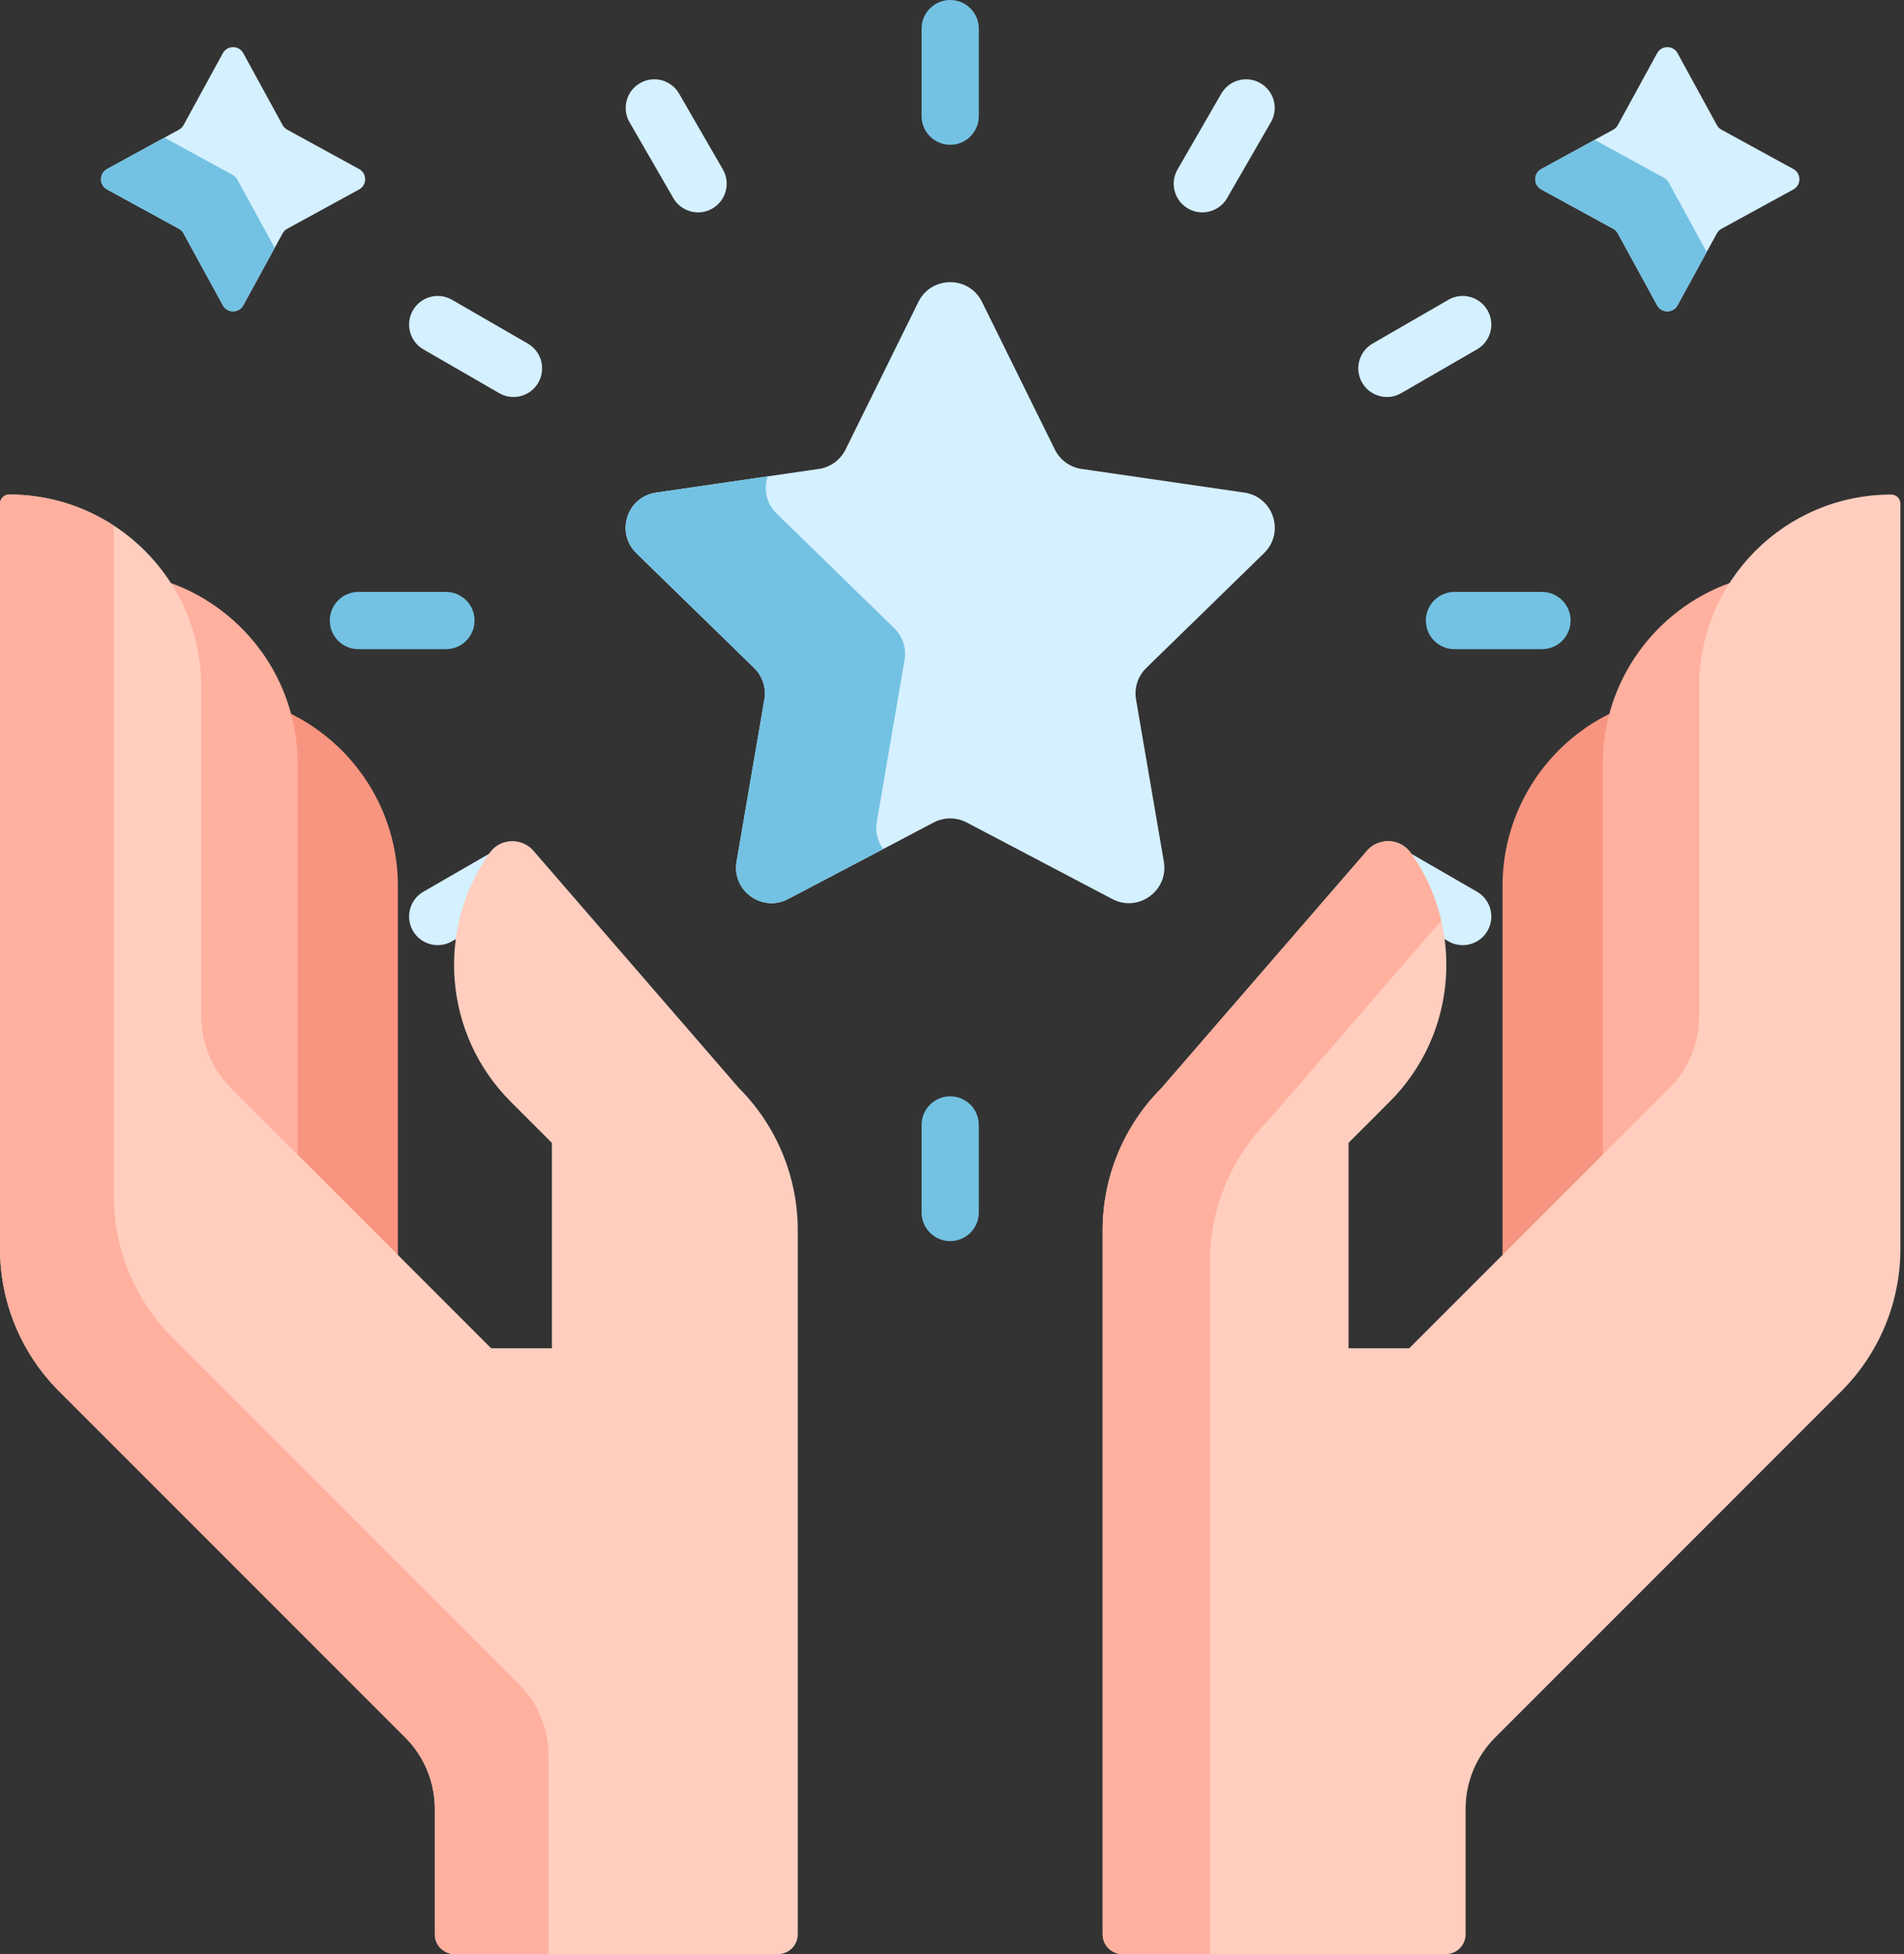
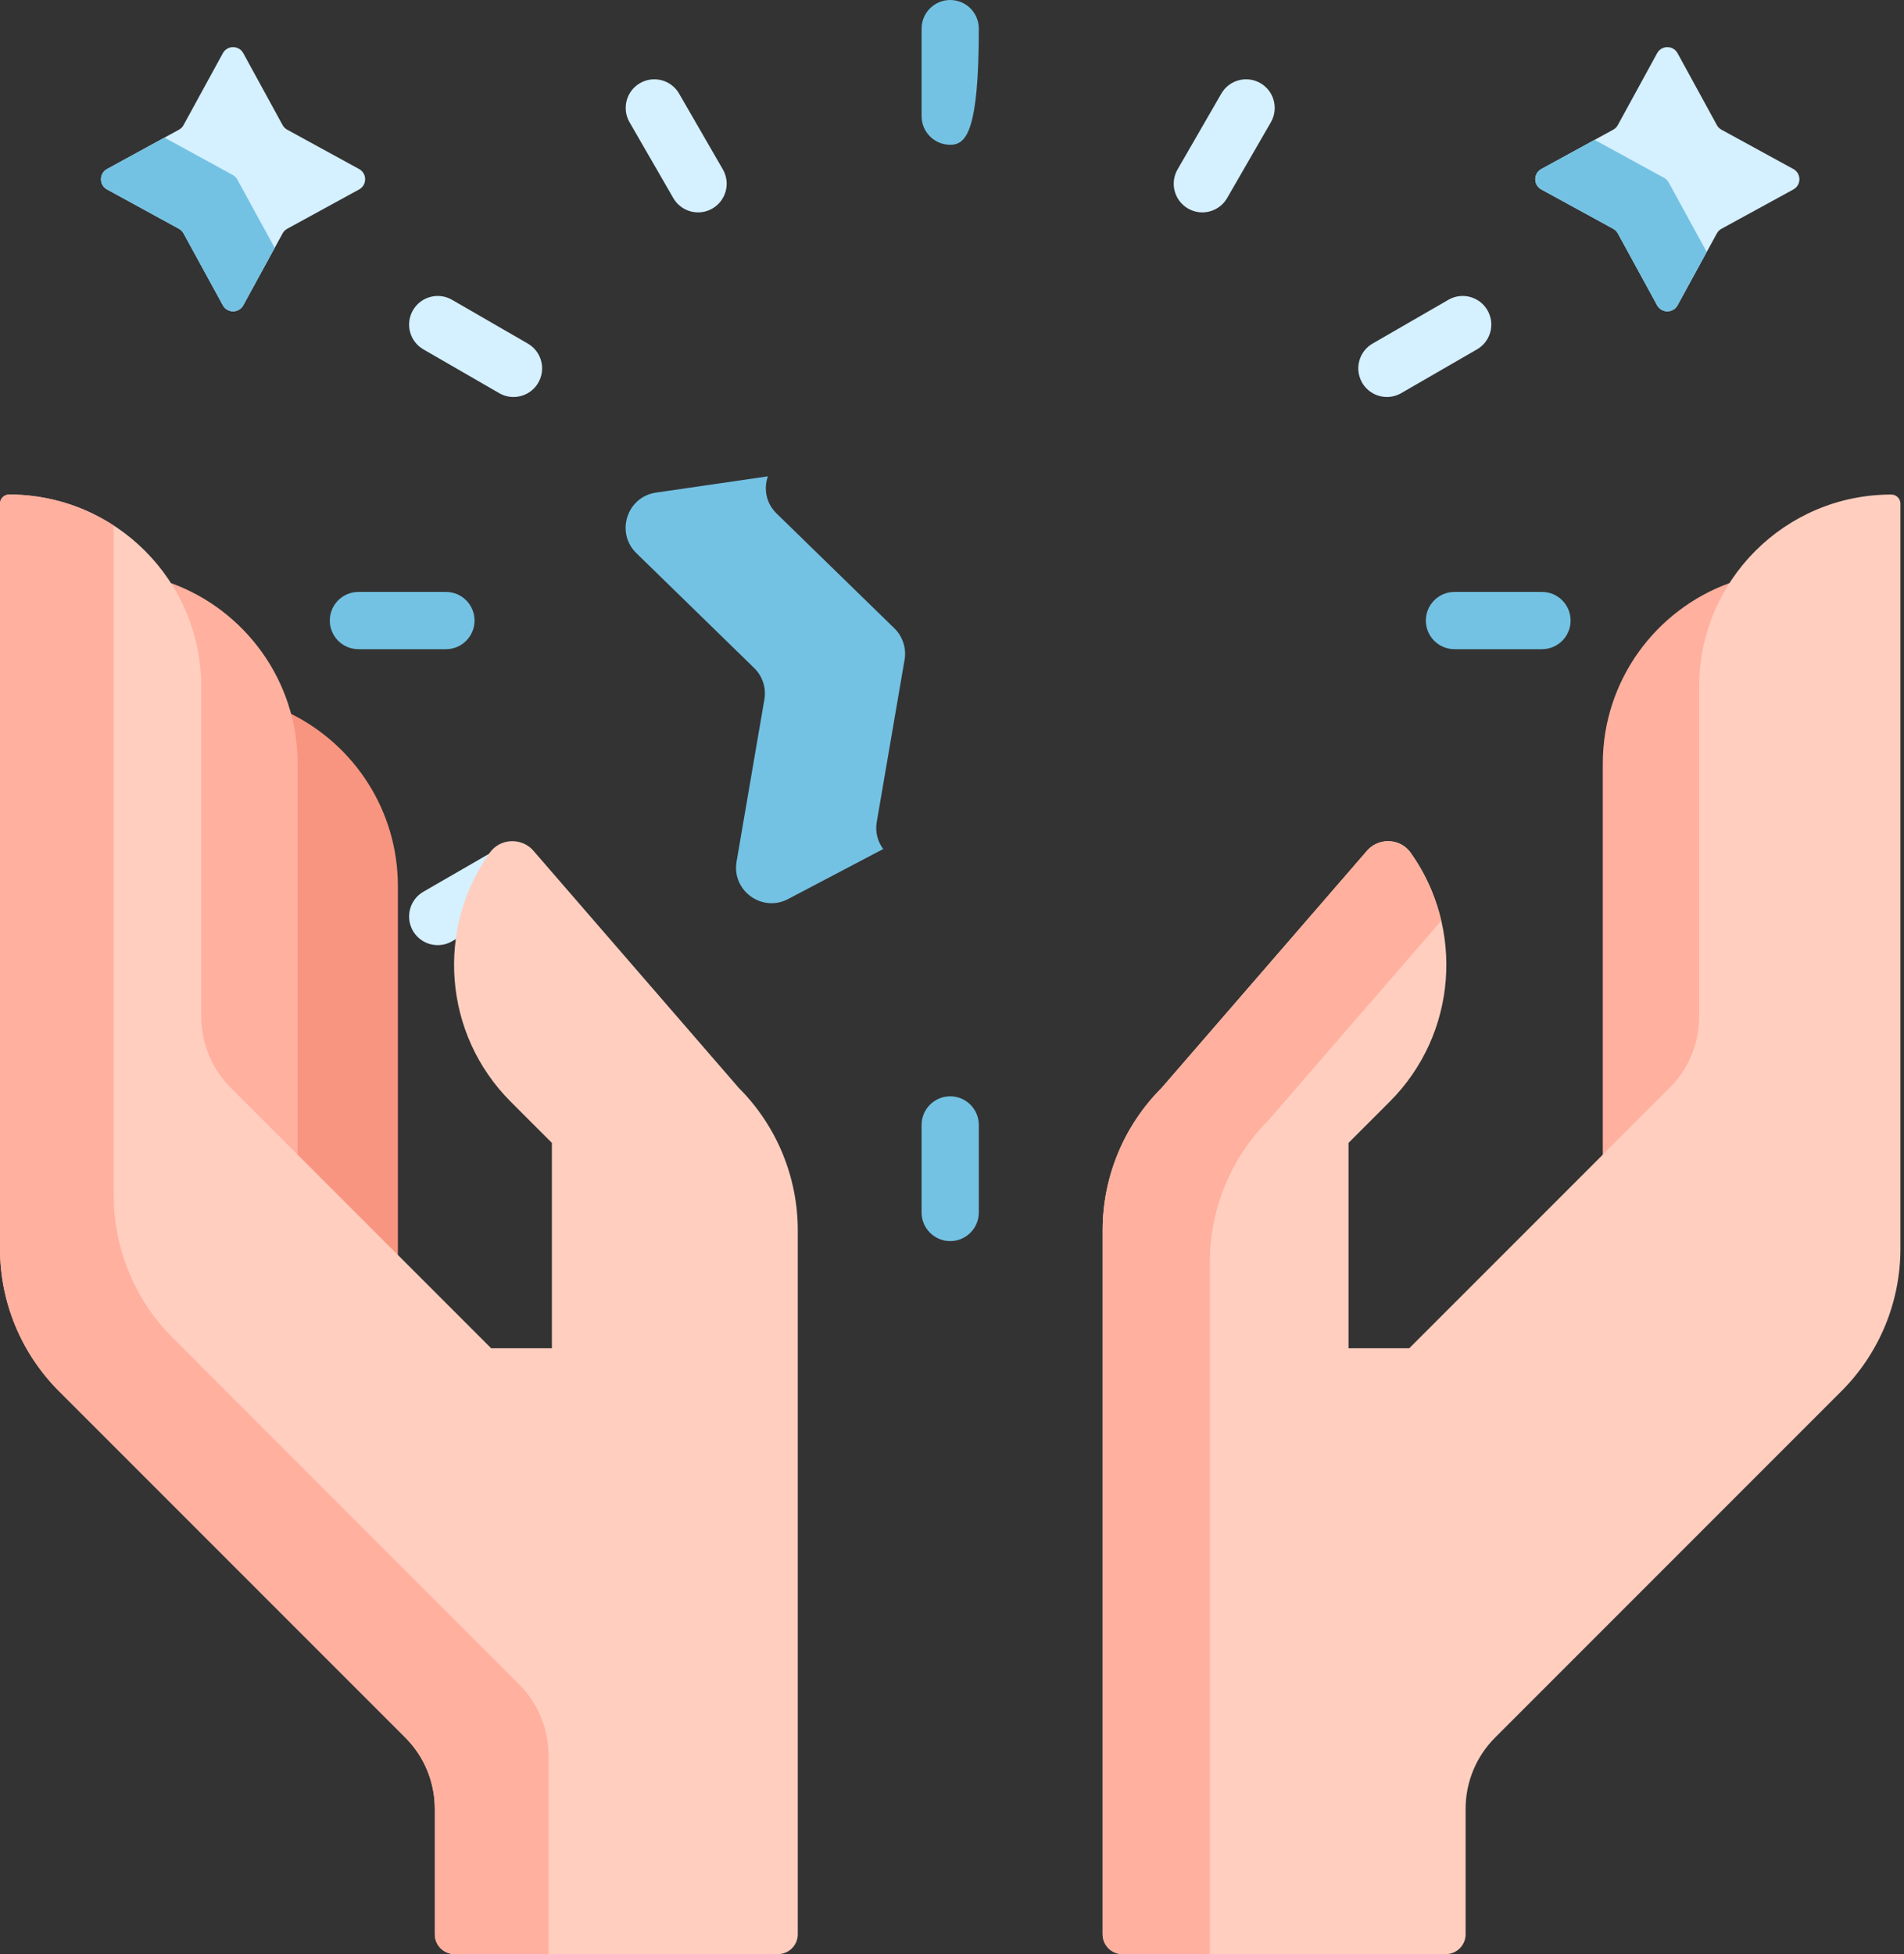
<svg xmlns="http://www.w3.org/2000/svg" width="499" height="512" viewBox="0 0 499 512" fill="none">
  <rect x="0" y="0" width="499" height="512" fill="#333333" stroke="none" />
-   <path d="M257.373 79.117L276.452 117.776C277.807 120.522 280.427 122.426 283.458 122.866L326.12 129.065C333.752 130.174 336.8 139.553 331.277 144.937L300.406 175.028C298.213 177.166 297.212 180.246 297.73 183.264L305.018 225.754C306.322 233.355 298.343 239.152 291.517 235.563L253.359 215.502C250.648 214.077 247.41 214.077 244.699 215.502L206.541 235.563C199.714 239.152 191.736 233.355 193.04 225.754L200.328 183.264C200.846 180.245 199.845 177.165 197.652 175.028L166.781 144.937C161.258 139.554 164.306 130.174 171.938 129.065L214.6 122.866C217.631 122.426 220.251 120.522 221.606 117.776L240.685 79.117C244.098 72.201 253.96 72.201 257.373 79.117Z" fill="#D5F0FF" />
  <path d="M229.782 215.354L237.07 172.864C237.588 169.845 236.587 166.765 234.394 164.628L203.523 134.536C200.705 131.789 200.129 128.005 201.244 124.807L171.938 129.065C164.306 130.174 161.258 139.553 166.781 144.937L197.652 175.028C199.845 177.166 200.846 180.246 200.328 183.264L193.04 225.754C191.736 233.355 199.715 239.152 206.541 235.563L231.477 222.453C230.049 220.546 229.316 218.071 229.782 215.354Z" fill="#73C2E3" />
  <path d="M439.655 13.94L449.955 32.772C450.235 33.284 450.656 33.705 451.169 33.986L470.001 44.286C472.118 45.444 472.118 48.485 470.001 49.643L451.169 59.943C450.657 60.223 450.235 60.644 449.955 61.157L439.655 79.989C438.497 82.107 435.456 82.107 434.298 79.989L423.998 61.157C423.718 60.645 423.297 60.224 422.784 59.943L403.952 49.643C401.834 48.485 401.834 45.444 403.952 44.286L422.784 33.986C423.296 33.706 423.717 33.285 423.998 32.772L434.298 13.94C435.456 11.822 438.497 11.822 439.655 13.94Z" fill="#D5F0FF" />
  <path d="M437.336 47.818C437.056 47.306 436.635 46.885 436.122 46.603L417.917 36.647L403.952 44.285C401.834 45.443 401.834 48.483 403.952 49.642L422.784 59.941C423.296 60.221 423.718 60.642 423.998 61.156L434.298 79.987C435.456 82.106 438.497 82.106 439.655 79.987L447.293 66.022L437.336 47.818Z" fill="#73C2E3" />
  <path d="M63.762 13.94L74.062 32.772C74.342 33.284 74.763 33.705 75.276 33.986L94.108 44.286C96.226 45.444 96.226 48.485 94.108 49.643L75.276 59.943C74.764 60.223 74.343 60.644 74.062 61.157L63.762 79.989C62.604 82.107 59.563 82.107 58.405 79.989L48.105 61.157C47.825 60.645 47.404 60.224 46.891 59.943L28.059 49.643C25.941 48.485 25.941 45.444 28.059 44.286L46.891 33.986C47.403 33.706 47.824 33.285 48.105 32.772L58.405 13.94C59.563 11.822 62.604 11.822 63.762 13.94Z" fill="#D5F0FF" />
  <path d="M62.203 47.057C61.923 46.545 61.502 46.124 60.989 45.843L43.099 36.059L28.057 44.285C25.939 45.443 25.939 48.484 28.057 49.642L46.889 59.942C47.401 60.222 47.822 60.643 48.103 61.156L58.403 79.988C59.561 82.106 62.602 82.106 63.76 79.988L71.986 64.947L62.203 47.057Z" fill="#73C2E3" />
-   <path d="M249.029 37.937C244.887 37.937 241.529 34.579 241.529 30.437V7.5C241.529 3.358 244.887 0 249.029 0C253.172 0 256.529 3.358 256.529 7.5V30.437C256.529 34.579 253.172 37.937 249.029 37.937Z" fill="#73C2E3" />
+   <path d="M249.029 37.937C244.887 37.937 241.529 34.579 241.529 30.437V7.5C241.529 3.358 244.887 0 249.029 0C253.172 0 256.529 3.358 256.529 7.5C256.529 34.579 253.172 37.937 249.029 37.937Z" fill="#73C2E3" />
  <path d="M249.029 325.186C244.887 325.186 241.529 321.828 241.529 317.686V294.75C241.529 290.608 244.887 287.25 249.029 287.25C253.172 287.25 256.529 290.608 256.529 294.75V317.687C256.529 321.828 253.172 325.186 249.029 325.186Z" fill="#73C2E3" />
  <path d="M116.873 170.094H93.936C89.793 170.094 86.436 166.736 86.436 162.594C86.436 158.452 89.793 155.094 93.936 155.094H116.873C121.015 155.094 124.373 158.452 124.373 162.594C124.373 166.736 121.015 170.094 116.873 170.094Z" fill="#73C2E3" />
  <path d="M404.123 170.094H381.186C377.043 170.094 373.686 166.736 373.686 162.594C373.686 158.452 377.043 155.094 381.186 155.094H404.123C408.266 155.094 411.623 158.452 411.623 162.594C411.623 166.736 408.265 170.094 404.123 170.094Z" fill="#73C2E3" />
  <path d="M363.487 104.015C360.895 104.015 358.375 102.67 356.985 100.264C354.914 96.677 356.143 92.09 359.73 90.019L379.593 78.551C383.178 76.479 387.767 77.709 389.838 81.296C391.909 84.883 390.68 89.47 387.093 91.541L367.23 103.009C366.05 103.691 364.759 104.015 363.487 104.015Z" fill="#D5F0FF" />
  <path d="M108.219 243.889C109.608 246.295 112.129 247.64 114.721 247.64C115.993 247.64 117.283 247.316 118.464 246.634L120.496 245.461C121.624 237.933 125.342 229.58 130.028 223C130.243 222.698 130.453 222.469 130.664 222.27L110.963 233.644C107.377 235.715 106.148 240.302 108.219 243.889Z" fill="#D5F0FF" />
  <path d="M182.958 55.644C180.366 55.644 177.845 54.299 176.456 51.893L164.988 32.029C162.917 28.442 164.146 23.855 167.733 21.784C171.321 19.712 175.907 20.941 177.978 24.529L189.446 44.393C191.517 47.98 190.288 52.567 186.701 54.638C185.52 55.319 184.23 55.644 182.958 55.644Z" fill="#D5F0FF" />
  <path d="M134.572 104.017C133.3 104.017 132.01 103.693 130.829 103.011L110.966 91.543C107.379 89.472 106.15 84.885 108.221 81.298C110.292 77.711 114.879 76.481 118.466 78.553L138.329 90.021C141.916 92.092 143.145 96.679 141.074 100.266C139.685 102.672 137.164 104.017 134.572 104.017Z" fill="#D5F0FF" />
-   <path d="M387.095 233.645L367.395 222.271C367.606 222.47 367.816 222.699 368.031 223C372.718 229.581 376.435 237.934 377.563 245.462L379.595 246.635C380.777 247.317 382.066 247.641 383.338 247.641C385.93 247.641 388.451 246.296 389.84 243.89C391.912 240.303 390.682 235.716 387.095 233.645Z" fill="#D5F0FF" />
  <path d="M315.101 55.645C313.829 55.645 312.539 55.321 311.358 54.639C307.771 52.568 306.542 47.98 308.613 44.394L320.082 24.529C322.151 20.942 326.741 19.712 330.327 21.785C333.914 23.855 335.143 28.442 333.072 32.029L321.603 51.894C320.215 54.298 317.693 55.645 315.101 55.645Z" fill="#D5F0FF" />
-   <path d="M421.053 302.959V200.126C421.053 196.576 421.446 193.089 422.182 189.708L421.78 187.037C405.192 195.278 393.785 212.381 393.785 232.16V328.813L395.044 328.968L421.053 302.959Z" fill="#F89580" />
  <path d="M438.286 285.728C443.457 280.557 446.305 273.682 446.305 266.369V179.951C446.305 170.321 449.086 161.333 453.874 153.729L453.281 152.766C433.907 159.783 420.055 178.329 420.055 200.125V303.959L438.286 285.728Z" fill="#FFB09E" />
  <path d="M495.679 129.576C467.858 129.576 445.305 152.129 445.305 179.95V266.368C445.305 273.364 442.526 280.073 437.579 285.02L369.336 353.263H353.421V299.452L364.2 288.673C381.972 270.901 383.802 243.226 369.693 223.413C367.078 219.741 361.744 219.381 358.557 222.568L304.431 285.055C294.537 294.949 288.979 308.367 288.979 322.359V506.812C288.979 509.677 291.302 512 294.167 512H378.919C381.784 512 384.107 509.677 384.107 506.812V473.922C384.107 466.926 386.886 460.217 391.833 455.27L482.609 364.494C492.503 354.6 498.061 341.182 498.061 327.19V131.958C498.061 130.643 496.994 129.576 495.679 129.576Z" fill="#FFCEBF" />
  <path d="M317.069 330.722C317.069 316.73 322.627 303.311 332.521 293.418L377.723 241.232C376.257 234.943 373.584 228.878 369.692 223.413C367.077 219.741 361.743 219.381 358.556 222.568L304.431 285.055C294.537 294.949 288.979 308.367 288.979 322.359V506.812C288.979 509.677 291.302 512 294.167 512H317.069V330.722Z" fill="#FFB09E" />
  <path d="M77.008 200.126V302.96L102.526 328.478L104.275 328.813V232.16C104.275 212.381 92.868 195.278 76.28 187.037L75.84 189.532C76.602 192.968 77.008 196.514 77.008 200.126Z" fill="#F89580" />
  <path d="M51.758 179.95V266.367C51.758 273.68 54.606 280.555 59.777 285.726L76.058 302.007L78.009 302.543V200.123C78.009 178.326 64.157 159.781 44.783 152.764L44.674 154.494C49.167 161.933 51.758 170.644 51.758 179.95Z" fill="#FFB09E" />
  <path d="M2.382 129.576C30.203 129.576 52.756 152.129 52.756 179.95V266.368C52.756 273.364 55.535 280.073 60.482 285.02L128.725 353.263H144.64V299.452L133.861 288.673C116.089 270.901 114.259 243.226 128.368 223.413C130.983 219.741 136.317 219.381 139.504 222.568L193.629 285.055C203.523 294.949 209.081 308.367 209.081 322.359V506.812C209.081 509.677 206.758 512 203.893 512H119.141C116.276 512 113.953 509.677 113.953 506.812V473.922C113.953 466.926 111.174 460.217 106.227 455.27L15.451 364.494C5.558 354.6 0 341.182 0 327.19V131.958C0 130.643 1.067 129.576 2.382 129.576Z" fill="#FFCEBF" />
  <path d="M143.752 459.953C143.752 452.957 140.973 446.248 136.026 441.301L45.251 350.525C35.357 340.631 29.799 327.212 29.799 313.221V137.699C21.908 132.568 12.498 129.576 2.384 129.576C1.068 129.576 0.002 130.643 0.002 131.958V327.19C0.002 341.182 5.56 354.601 15.454 364.494L106.23 455.27C111.177 460.217 113.956 466.926 113.956 473.922V506.812C113.956 509.677 116.279 512 119.144 512H143.754V459.953H143.752Z" fill="#FFB09E" />
</svg>